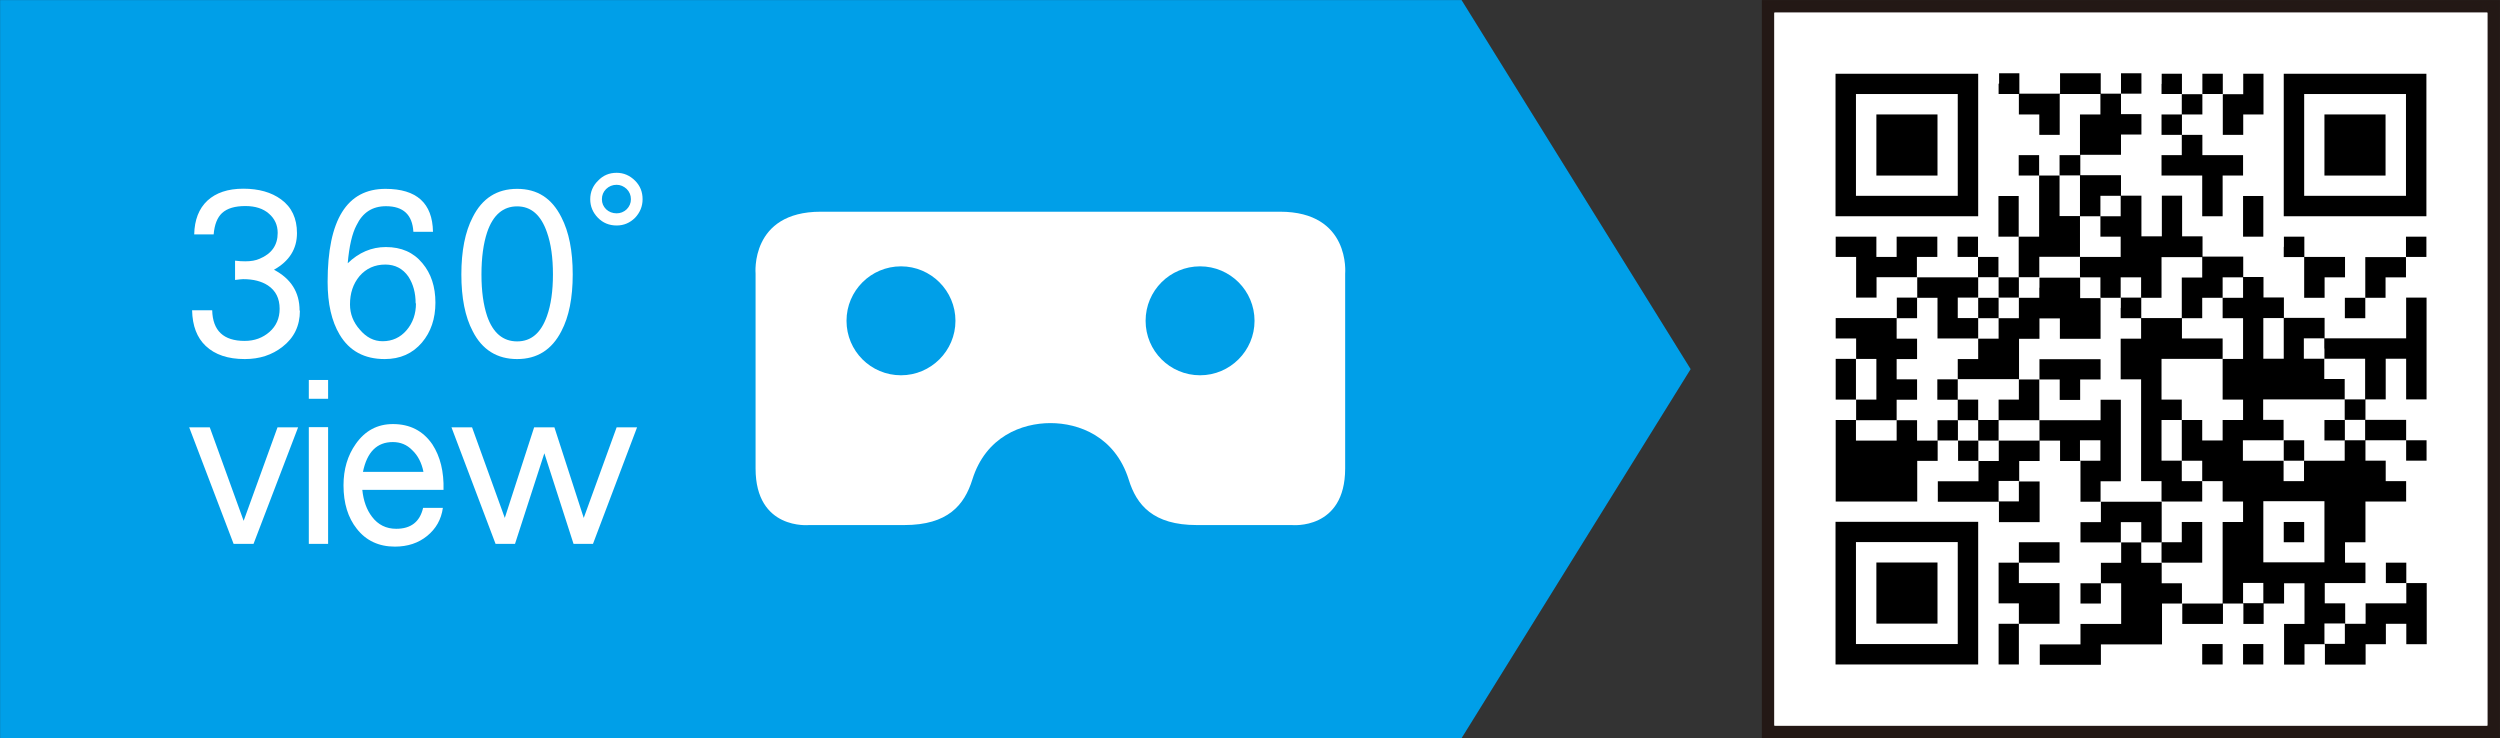
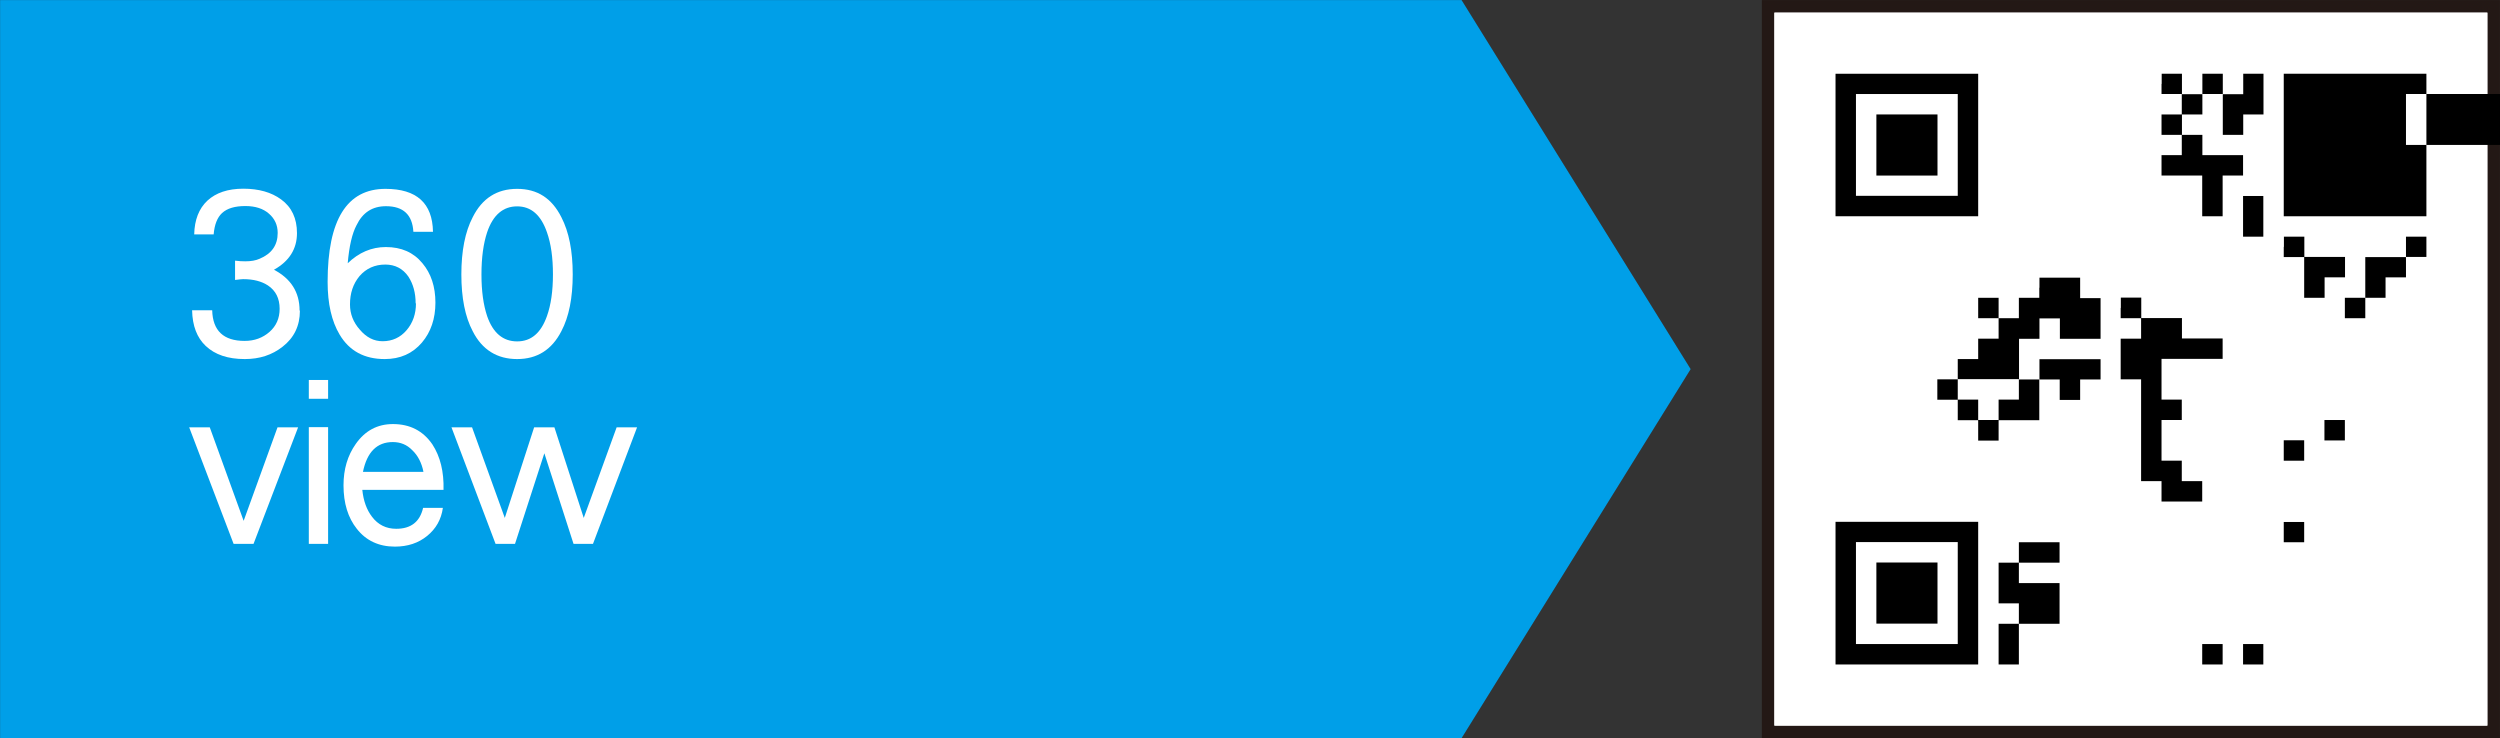
<svg xmlns="http://www.w3.org/2000/svg" id="uuid-3808cfcd-2fa8-4674-a519-24011b13e563" data-name="レイヤー 2" viewBox="0 0 154.22 45.54">
  <rect x="0" y="0" width="154.22" height="45.54" fill="#333333" stroke="none" />
  <defs>
    <style>
      .uuid-63696557-7806-4bf1-bede-c13c8cf1de41 {
        fill: #fff;
      }

      .uuid-255519fc-56a8-441e-a4da-c0163dbc4648 {
        stroke: #231815;
      }

      .uuid-255519fc-56a8-441e-a4da-c0163dbc4648, .uuid-c713731e-1eb1-4417-b6d5-822c0502635e {
        fill: none;
        stroke-miterlimit: 10;
        stroke-width: 1.55px;
      }

      .uuid-c713731e-1eb1-4417-b6d5-822c0502635e {
        stroke: #009fe8;
      }

      .uuid-d203106c-5d12-4a60-9c8e-5c21643c5b7f {
        fill: #009fe8;
      }
    </style>
  </defs>
  <g id="uuid-b889e0f2-df27-4c88-b86b-27d336407c42" data-name="文字_写真">
    <g>
      <g>
        <polygon class="uuid-c713731e-1eb1-4417-b6d5-822c0502635e" points=".78 44.76 89.73 44.76 103.38 22.77 89.73 .78 .78 .78 .78 44.76" />
        <polygon class="uuid-d203106c-5d12-4a60-9c8e-5c21643c5b7f" points=".78 44.76 89.73 44.76 103.38 22.77 89.73 .78 .78 .78 .78 44.76" />
      </g>
-       <path class="uuid-63696557-7806-4bf1-bede-c13c8cf1de41" d="m78.96,13.06h-28.33c-4.37,0-4.02,3.82-4.02,3.82v12.02c0,3.82,3.3,3.49,3.3,3.49h5.87c2.7,0,3.71-1.24,4.2-2.8.83-2.67,3.07-3.49,4.82-3.49s3.99.82,4.83,3.49c.48,1.56,1.5,2.8,4.2,2.8h5.86s3.29.33,3.29-3.49v-12.02s.35-3.82-4.02-3.82Zm-23.38,10.09c-1.86,0-3.36-1.5-3.36-3.36s1.51-3.36,3.36-3.36,3.36,1.51,3.36,3.36-1.51,3.36-3.36,3.36Zm18.45,0c-1.86,0-3.36-1.5-3.36-3.36s1.5-3.36,3.36-3.36,3.36,1.51,3.36,3.36-1.51,3.36-3.36,3.36Z" />
      <g>
        <path class="uuid-63696557-7806-4bf1-bede-c13c8cf1de41" d="m18.5,19.17c0,.93-.36,1.67-1.07,2.22-.65.51-1.42.76-2.33.76-1.04,0-1.84-.27-2.41-.81-.54-.51-.82-1.24-.84-2.2h1.24c.03,1.26.7,1.89,2,1.89.61,0,1.12-.19,1.54-.56.41-.36.62-.84.62-1.42,0-.64-.24-1.12-.72-1.44-.4-.26-.9-.39-1.53-.39-.09,0-.26.02-.5.05v-1.19c.23.03.44.04.63.04.35,0,.65-.05.89-.16.74-.31,1.11-.84,1.11-1.59,0-.48-.18-.88-.54-1.19-.35-.31-.84-.47-1.45-.47-.65,0-1.12.14-1.44.43-.3.28-.47.72-.52,1.32h-1.2c.02-.9.29-1.59.81-2.08.53-.49,1.27-.74,2.22-.74s1.73.22,2.33.66c.66.48.98,1.18.98,2.08,0,.97-.47,1.73-1.42,2.26,1.05.55,1.58,1.39,1.58,2.51Z" />
        <path class="uuid-63696557-7806-4bf1-bede-c13c8cf1de41" d="m26.86,18.67c0,.99-.28,1.81-.83,2.46-.58.68-1.34,1.02-2.3,1.02-1.25,0-2.18-.5-2.78-1.51-.49-.82-.74-1.9-.74-3.25,0-3.83,1.19-5.74,3.57-5.74,1.92,0,2.9.88,2.93,2.65h-1.21c-.06-1.05-.62-1.58-1.69-1.58-.84,0-1.44.39-1.82,1.18-.27.51-.45,1.29-.54,2.34.68-.66,1.47-1,2.35-1,.96,0,1.71.33,2.26,1,.53.63.8,1.44.8,2.43Zm-1.22.05c0-.65-.15-1.2-.45-1.66-.34-.49-.82-.74-1.42-.74-.65,0-1.18.24-1.59.71-.4.48-.59,1.06-.59,1.75,0,.58.2,1.1.61,1.56.4.47.86.71,1.4.71.6,0,1.1-.23,1.49-.69.38-.45.57-1,.57-1.65Z" />
        <path class="uuid-63696557-7806-4bf1-bede-c13c8cf1de41" d="m35.33,16.93c0,1.44-.23,2.61-.7,3.5-.59,1.15-1.5,1.72-2.73,1.72s-2.16-.57-2.74-1.72c-.47-.89-.7-2.06-.7-3.5s.23-2.63.7-3.53c.58-1.16,1.49-1.75,2.74-1.75s2.14.58,2.73,1.75c.47.91.7,2.08.7,3.53Zm-1.22,0c0-1.03-.12-1.9-.37-2.6-.37-1.07-.98-1.6-1.84-1.6s-1.49.53-1.85,1.6c-.23.69-.35,1.56-.35,2.6s.12,1.88.35,2.57c.36,1.04.98,1.56,1.85,1.56s1.47-.52,1.84-1.56c.25-.7.37-1.56.37-2.57Z" />
-         <path class="uuid-63696557-7806-4bf1-bede-c13c8cf1de41" d="m39.64,12.29c0,.44-.16.82-.46,1.14-.32.32-.7.48-1.14.48-.46,0-.85-.16-1.16-.48-.31-.32-.47-.7-.47-1.14s.16-.83.48-1.14c.31-.33.69-.49,1.15-.49.43,0,.81.16,1.14.49.31.31.46.69.46,1.14Zm-.72,0c0-.25-.09-.46-.26-.63-.18-.17-.39-.26-.62-.26-.26,0-.47.09-.65.26-.17.17-.26.38-.26.63s.09.45.26.62c.17.16.39.25.65.25.23,0,.44-.08.62-.25.17-.17.26-.38.26-.62Z" />
        <path class="uuid-63696557-7806-4bf1-bede-c13c8cf1de41" d="m18.39,26.36l-2.75,7.19h-1.23l-2.74-7.19h1.27l2.09,5.77,2.09-5.77h1.27Z" />
        <path class="uuid-63696557-7806-4bf1-bede-c13c8cf1de41" d="m20.24,24.6h-1.19v-1.16h1.19v1.16Zm0,8.95h-1.19v-7.2h1.19v7.2Z" />
        <path class="uuid-63696557-7806-4bf1-bede-c13c8cf1de41" d="m27.34,30.22h-4.99c.07.68.27,1.23.6,1.66.37.49.87.74,1.49.74.91,0,1.46-.43,1.66-1.29h1.22c-.1.72-.43,1.29-.97,1.73-.54.44-1.2.66-1.99.66-.99,0-1.78-.37-2.35-1.1-.54-.68-.82-1.57-.82-2.68,0-.99.25-1.84.76-2.56.57-.81,1.33-1.22,2.29-1.22,1.05,0,1.86.42,2.43,1.25.49.75.72,1.69.69,2.81Zm-1.22-1.12c-.11-.55-.34-1-.69-1.33-.33-.34-.73-.5-1.2-.5-.97,0-1.59.61-1.84,1.84h3.72Z" />
        <path class="uuid-63696557-7806-4bf1-bede-c13c8cf1de41" d="m39.3,26.36l-2.72,7.19h-1.2l-1.8-5.59-1.81,5.59h-1.2l-2.72-7.19h1.27l2.02,5.59,1.81-5.59h1.25l1.81,5.59,2.03-5.59h1.25Z" />
      </g>
      <g>
        <rect class="uuid-255519fc-56a8-441e-a4da-c0163dbc4648" x="109.46" y=".78" width="43.98" height="43.98" />
        <rect class="uuid-63696557-7806-4bf1-bede-c13c8cf1de41" x="109.46" y=".78" width="43.98" height="43.98" />
      </g>
      <g>
        <rect class="uuid-63696557-7806-4bf1-bede-c13c8cf1de41" x="109.46" y=".78" width="43.98" height="43.98" />
        <path d="m113.23,8.94v4.4h8.8V4.55h-8.8v4.4Zm7.54,0v3.14h-6.28v-6.28h6.28v3.14Z" />
        <path d="m115.75,8.94v1.89h3.77v-3.77h-3.77v1.89Z" />
-         <path d="m123.29,5.17v.63h1.25v1.26h1.26v1.26h1.26v-2.52h2.51v1.26h-1.26v2.51h-1.26v1.26h-1.26v-1.26h-1.26v1.26h1.26v3.77h-1.26v-2.51h-1.25v2.51h1.25v2.51h-1.25v-1.26h-1.26v-1.25h-1.26v1.25h1.26v1.26h-3.77v-1.26h1.26v-1.25h-2.51v1.25h-1.25v-1.25h-2.51v1.25h1.26v2.51h1.26v-1.26h2.51v1.26h-1.26v1.26h-3.77v1.26h1.26v1.26h-1.26v2.51h1.26v1.26h-1.26v5.03h5.03v-2.51h1.26v-1.26h1.26v1.26h1.26v1.26h-2.51v1.26h3.77v1.26h2.51v-2.51h-1.26v-1.26h1.26v-1.26h1.26v1.26h1.26v2.51h1.26v1.26h-1.26v1.25h2.51v1.26h-1.25v1.26h-1.26v1.25h1.26v-1.25h1.25v2.51h-2.51v1.26h-2.51v1.26h3.77v-1.26h3.77v-2.52h1.25v1.26h2.51v-1.26h1.26v1.26h1.25v-1.26h1.26v-1.25h1.26v2.51h-1.26v2.51h1.26v-1.26h1.26v1.26h2.51v-1.26h1.25v-1.26h1.26v1.26h1.26v-3.77h-1.26v-1.26h-1.26v1.26h1.26v1.25h-2.51v1.26h-1.26v-1.26h-1.26v-1.25h2.51v-1.26h-1.26v-1.26h1.26v-2.51h2.51v-1.26h-1.26v-1.26h-1.25v-1.26h2.51v1.26h1.26v-1.26h-1.26v-1.26h-2.51v-1.26h1.25v-2.51h1.26v2.51h1.26v-6.28h-1.26v2.51h-5.03v-1.26h-2.51v-1.26h-1.26v-1.26h-1.25v-1.26h-2.51v-1.25h-1.26v-2.51h-1.25v2.51h-1.26v-2.51h-1.26v-1.26h-2.51v-1.26h2.51v-1.25h1.26v-1.26h-1.26v-1.26h1.26v-1.26h-1.26v1.26h-1.25v-1.26h-2.51v1.26h-2.51v-1.26h-1.25v.63Zm5.02,6.91v1.26h1.26v-1.26h1.25v1.26h-1.25v1.26h1.25v1.25h-2.51v1.26h1.26v1.26h1.25v-1.26h1.26v1.26h1.26v-2.51h2.51v1.26h-1.26v2.51h1.26v-1.26h1.26v-1.26h1.26v1.26h-1.26v1.26h1.26v2.51h-1.26v2.51h1.26v1.26h-1.26v1.26h-1.26v-1.26h-1.26v2.51h1.26v1.26h1.26v1.26h1.26v1.26h-1.26v5.03h-2.51v-1.25h-1.25v-1.26h-1.26v-1.26h-1.26v-1.25h1.26v1.25h1.26v-2.51h-3.77v-1.26h1.25v-5.03h-1.25v1.26h-3.77v1.26h-2.51v1.26h-1.26v-1.26h-1.26v-1.26h-1.26v1.26h-1.26v-1.26h-1.26v1.26h-2.51v-1.26h2.51v-1.26h1.26v-1.26h-1.26v-1.25h1.26v-1.26h-1.26v-1.26h1.26v-1.26h1.26v2.51h2.51v-1.26h-1.26v-1.26h1.26v-1.26h1.26v1.26h1.25v-1.26h1.26v-1.26h2.51v-2.51h-1.26v-2.51h1.26v1.26Zm12.57,8.79v1.26h-1.26v-2.51h1.26v1.26Zm2.51.63v.63h2.51v2.51h-1.26v1.26h1.26v1.26h-1.26v1.26h-2.51v1.26h-1.26v-1.26h-2.51v-1.26h2.51v-1.26h-1.26v-1.26h5.03v-1.26h-1.26v-1.25h-1.26v-1.26h1.26v.63Zm-27.64,1.89v1.26h-1.26v-2.51h1.26v1.25Zm13.82,4.4v.63h-1.26v-1.26h1.26v.63Zm-5.03,2.51v.63h-1.25v-1.26h1.25v.63Zm18.85,2.51v1.88h-3.77v-3.77h3.77v1.88Zm-3.77,3.77v.63h-1.25v-1.25h1.25v.63Zm5.03,2.51v.63h-1.26v-1.26h1.26v.63Z" />
        <path d="m125.8,17.74v.63h-1.26v1.26h-1.25v-1.26h-1.26v1.26h1.26v1.26h-1.26v1.26h-1.26v1.25h-1.26v1.26h1.26v1.26h1.26v1.26h1.26v-1.26h2.51v-2.51h1.26v1.26h1.26v-1.26h1.26v-1.25h-3.77v1.25h-1.26v-2.51h1.26v-1.26h1.26v1.26h2.51v-2.51h-1.26v-1.26h-2.51v.63Zm-1.26,6.28v.63h-1.25v1.26h-1.26v-1.26h-1.26v-1.26h3.77v.63Z" />
        <path d="m130.82,19v.63h1.26v1.26h-1.26v2.51h1.26v6.28h1.26v1.26h2.51v-1.26h-1.26v-1.26h-1.25v-2.51h1.25v-1.26h-1.25v-2.51h3.77v-1.26h-2.51v-1.26h-2.51v-1.26h-1.26v.63Z" />
-         <path d="m134.59,32.82v.63h-1.25v1.26h2.51v-2.51h-1.26v.63Z" />
        <path d="m143.39,26.54v.63h1.26v-1.26h-1.26v.63Z" />
        <path d="m140.88,27.79v.63h1.26v-1.26h-1.26v.63Z" />
        <path d="m140.88,32.82v.63h1.26v-1.25h-1.26v.63Z" />
        <path d="m133.34,5.17v.63h1.25v1.26h-1.25v1.26h1.25v1.25h-1.25v1.26h2.51v2.51h1.26v-2.51h1.26v-1.26h-2.51v-1.25h-1.26v-1.26h1.26v-1.26h1.26v2.52h1.26v-1.26h1.25v-2.51h-1.25v1.26h-1.26v-1.26h-1.26v1.26h-1.26v-1.26h-1.25v.63Z" />
-         <path d="m140.88,8.94v4.4h8.8V4.55h-8.8v4.4Zm7.54,0v3.14h-6.28v-6.28h6.28v3.14Z" />
+         <path d="m140.88,8.94v4.4h8.8V4.55h-8.8v4.4Zm7.54,0v3.14v-6.28h6.28v3.14Z" />
        <path d="m143.39,8.94v1.89h3.77v-3.77h-3.77v1.89Z" />
        <path d="m138.37,13.34v1.26h1.25v-2.51h-1.25v1.26Z" />
        <path d="m140.88,15.23v.63h1.26v2.51h1.26v-1.26h1.26v-1.26h-2.51v-1.25h-1.26v.63Z" />
        <path d="m148.42,15.23v.63h-2.51v2.51h-1.26v1.26h1.26v-1.26h1.25v-1.26h1.26v-1.26h1.26v-1.25h-1.26v.63Z" />
        <path d="m113.23,36.59v4.4h8.8v-8.8h-8.8v4.4Zm7.54,0v3.14h-6.28v-6.29h6.28v3.14Z" />
        <path d="m115.75,36.59v1.88h3.77v-3.77h-3.77v1.89Z" />
        <path d="m124.54,34.08v.63h-1.25v2.51h1.25v1.26h-1.25v2.51h1.25v-2.51h2.51v-2.51h-2.51v-1.26h2.51v-1.26h-2.51v.63Z" />
        <path d="m135.85,40.36v.63h1.26v-1.26h-1.26v.63Z" />
        <path d="m138.37,40.36v.63h1.25v-1.26h-1.25v.63Z" />
      </g>
    </g>
  </g>
</svg>